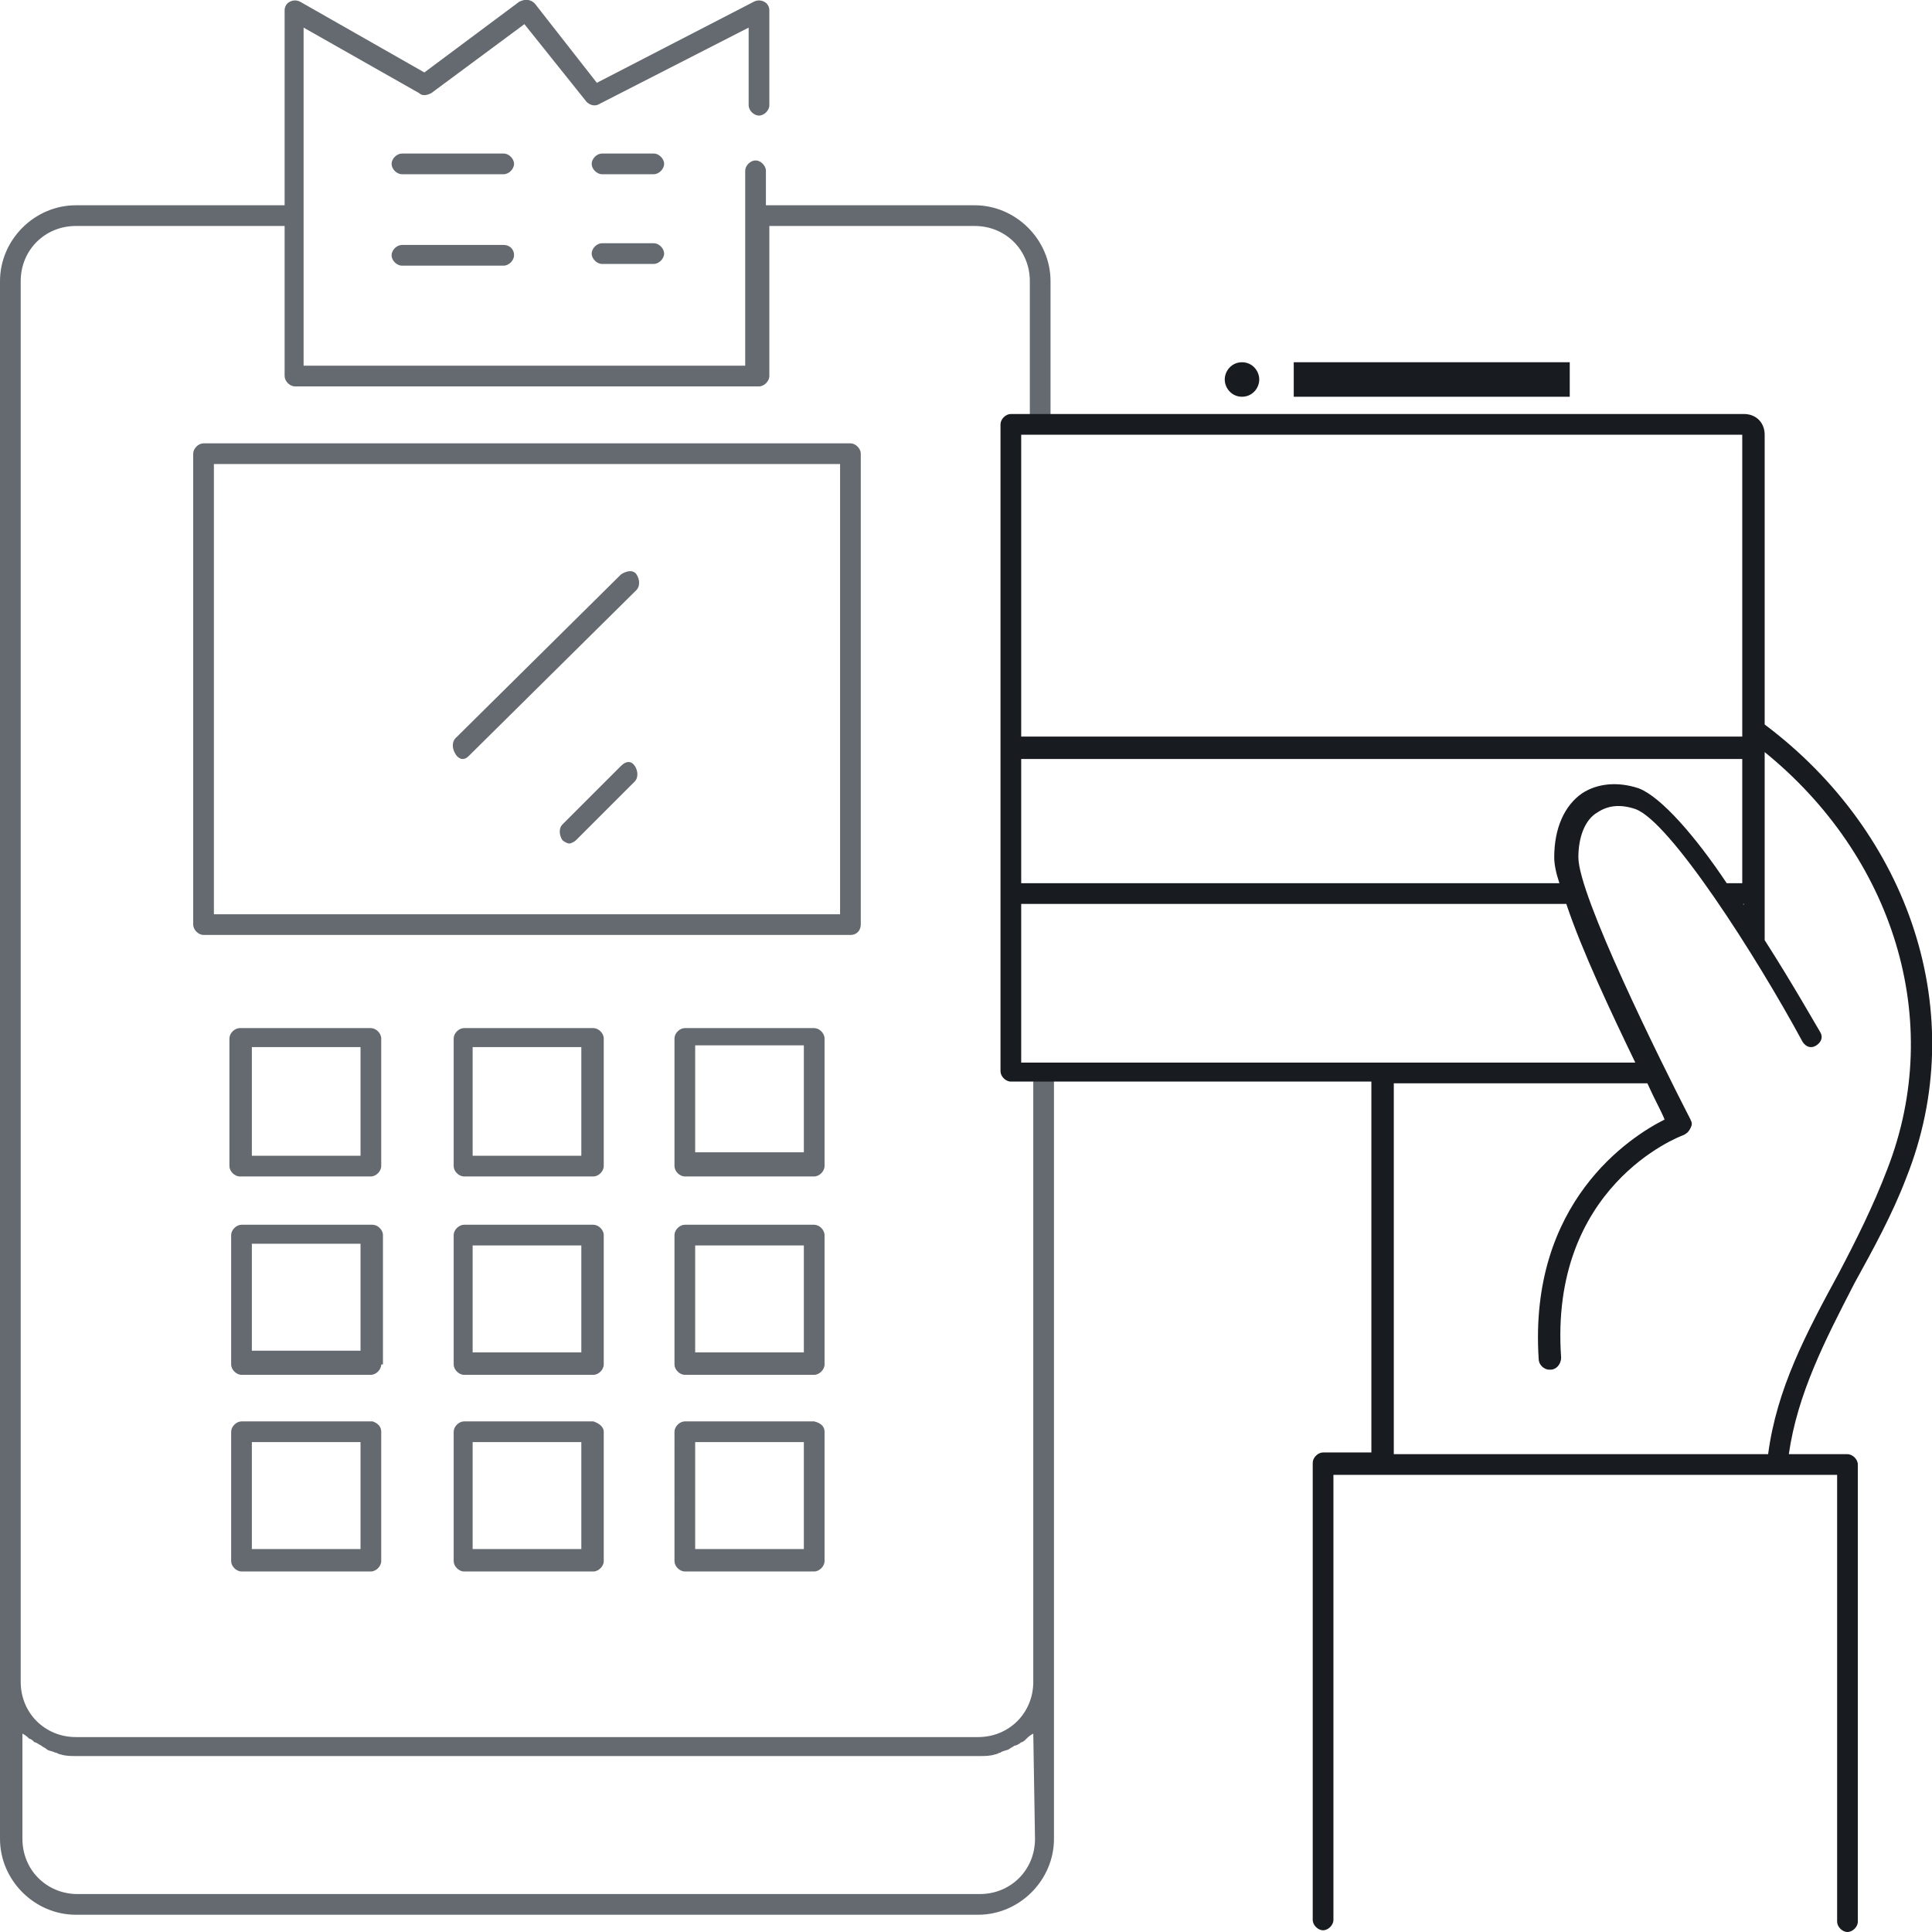
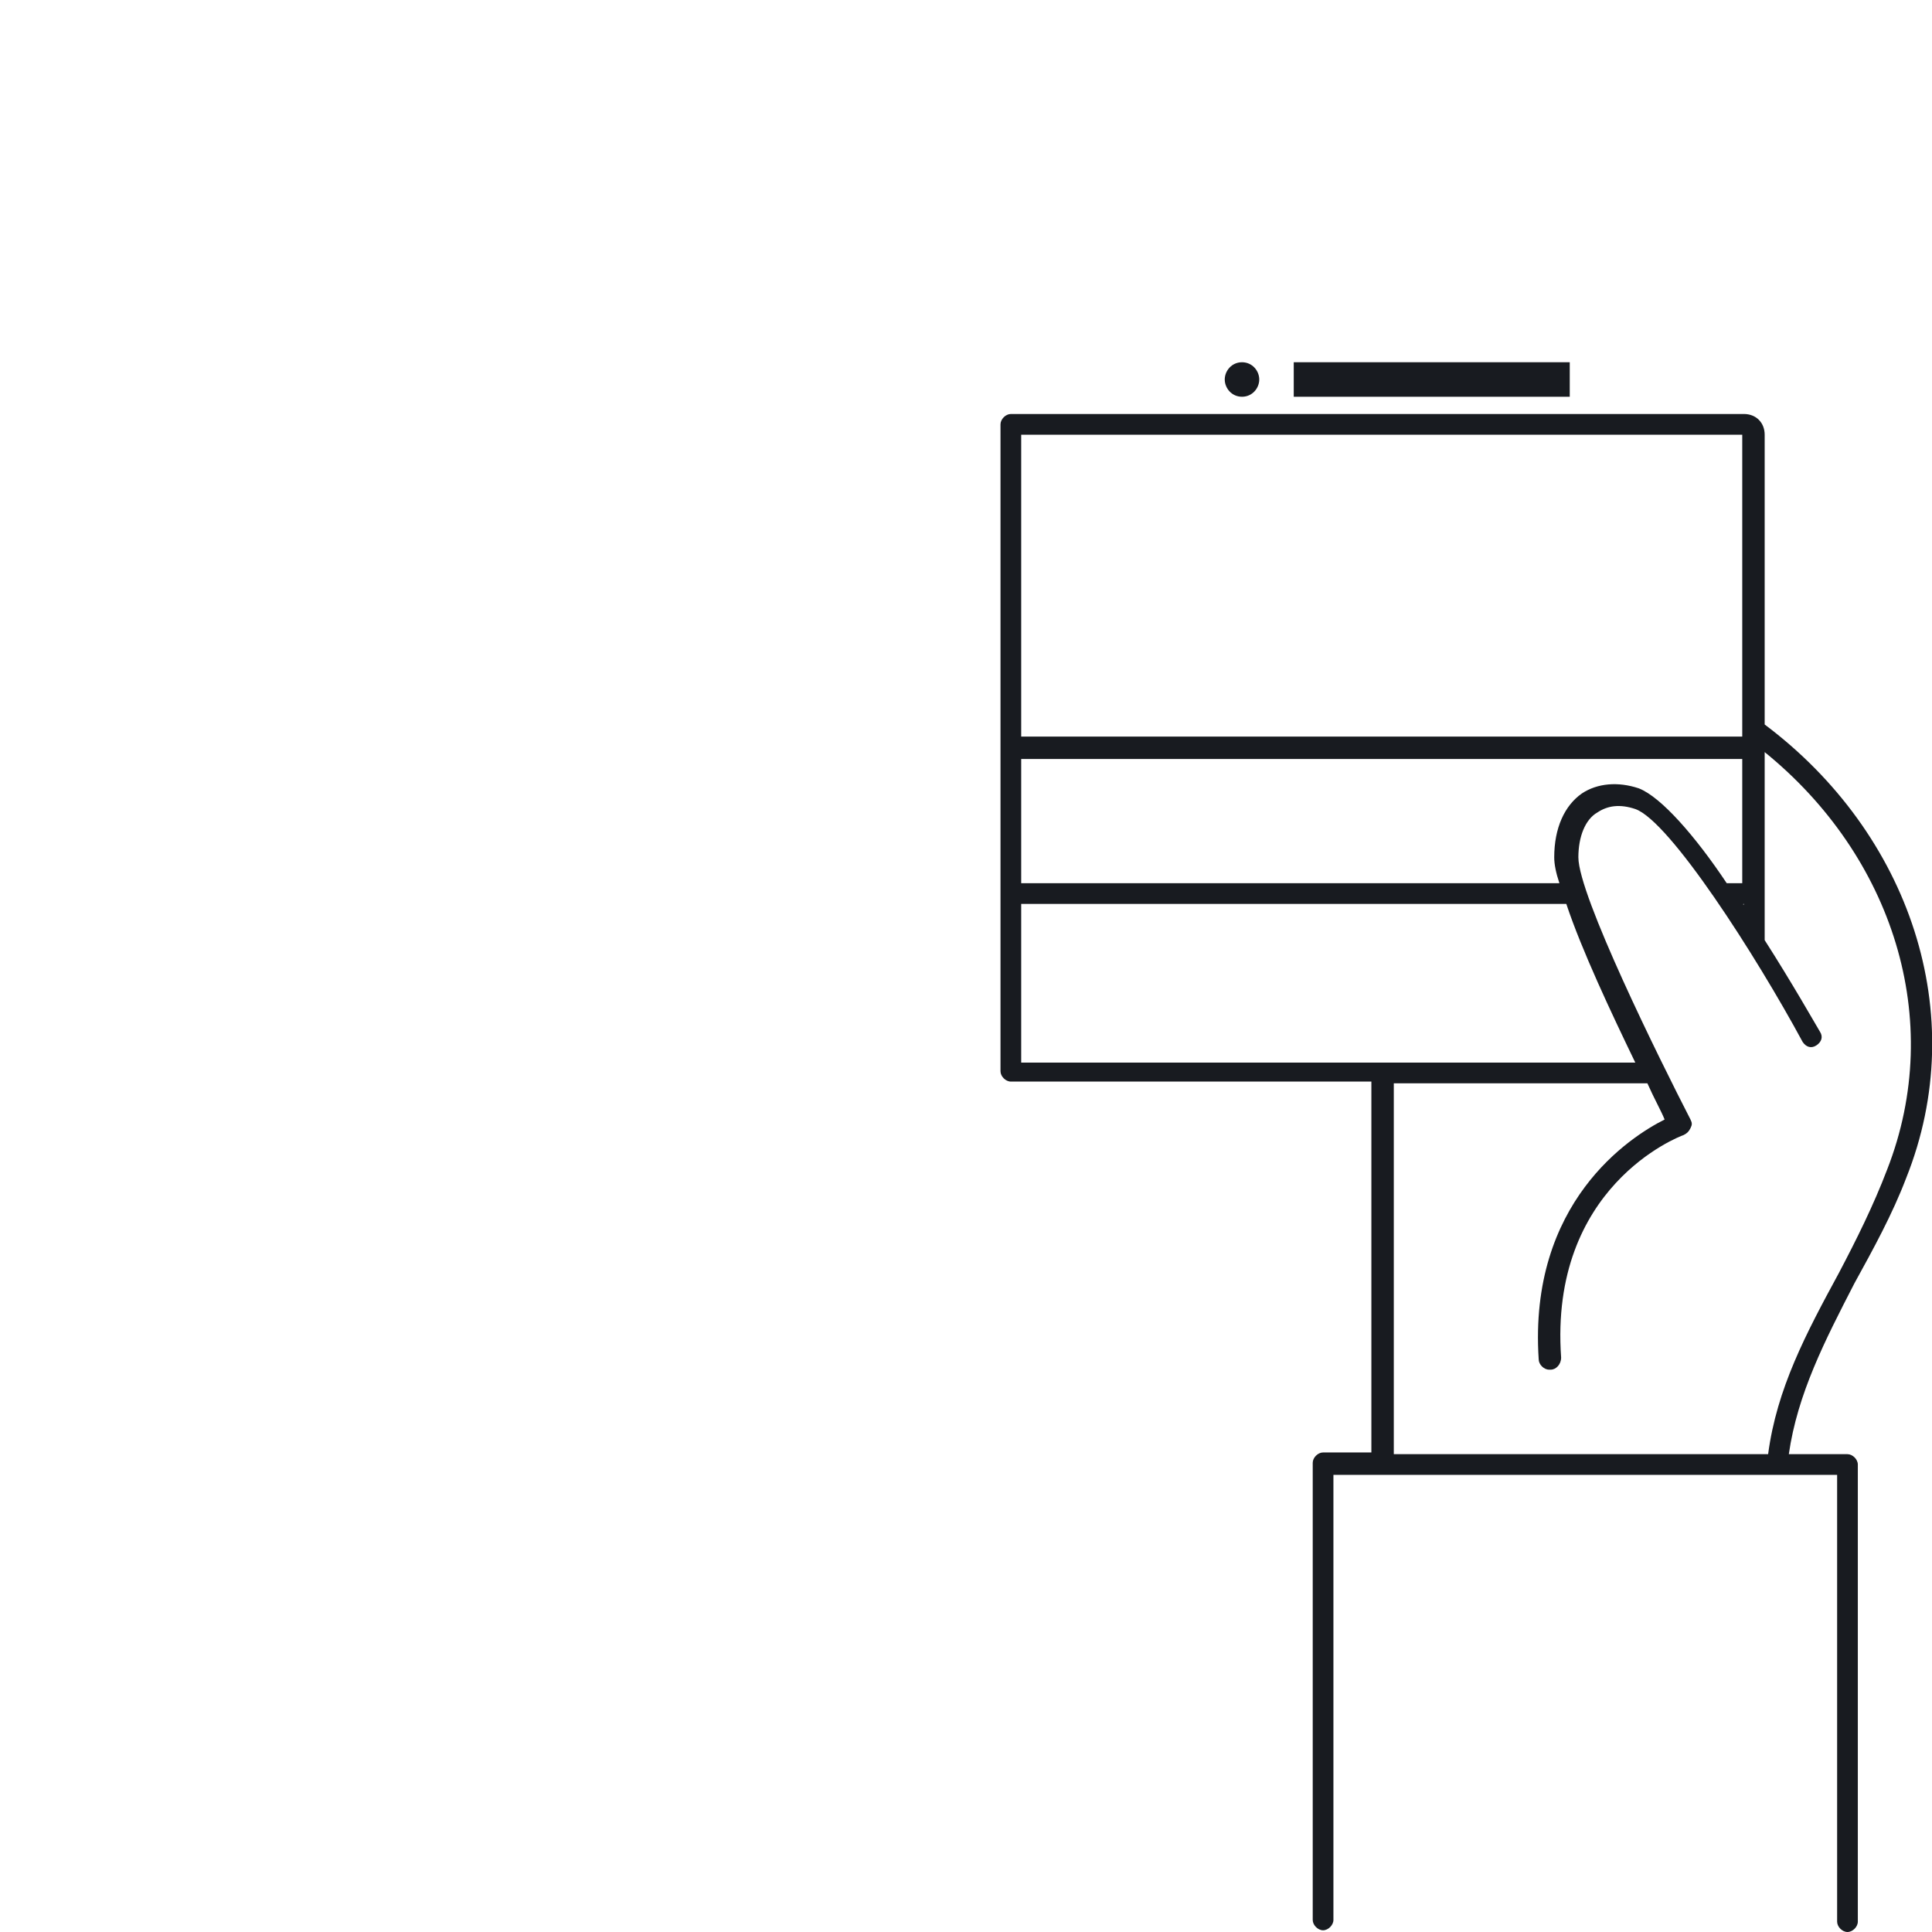
<svg xmlns="http://www.w3.org/2000/svg" version="1.1" id="Layer_1" x="0px" y="0px" viewBox="0 0 112 112" style="enable-background:new 0 0 112 112;" xml:space="preserve">
  <style type="text/css">
	.st0{fill:#656A70;}
	.st1{fill:#181B20;}
</style>
-   <path class="st0" d="M29.8,14.8c0,0.3-0.3,0.6-0.6,0.6h-5.9c-0.3,0-0.6-0.3-0.6-0.6s0.3-0.6,0.6-0.6h5.9  C29.5,14.2,29.8,14.4,29.8,14.8z M35,79.1c0,0.3-0.3,0.6-0.6,0.6h-7.5c-0.3,0-0.6-0.3-0.6-0.6v-7.5c0-0.3,0.3-0.6,0.6-0.6h7.5  c0.3,0,0.6,0.3,0.6,0.6V79.1z M33.7,72.2h-6.3v6.2h6.3V72.2z M22.1,67.6c0,0.3-0.3,0.6-0.6,0.6h-7.6c-0.3,0-0.6-0.3-0.6-0.6v-7.4  c0-0.3,0.3-0.6,0.6-0.6h7.6c0.3,0,0.6,0.3,0.6,0.6V67.6z M20.9,60.7h-6.3V67h6.3V60.7z M37.9,14.1h-3c-0.3,0-0.6,0.3-0.6,0.6  s0.3,0.6,0.6,0.6h3c0.3,0,0.6-0.3,0.6-0.6S38.2,14.1,37.9,14.1z M29.2,8.9h-5.9c-0.3,0-0.6,0.3-0.6,0.6s0.3,0.6,0.6,0.6h5.9  c0.3,0,0.6-0.3,0.6-0.6S29.5,8.9,29.2,8.9z M61.1,62.4v44.2c0,2.4-2,4.4-4.4,4.4H4.4C2,111,0,109,0,106.6V16.3c0-2.4,2-4.4,4.4-4.4  h12.1V0.6c0-0.2,0.1-0.4,0.3-0.5C17,0,17.2,0,17.4,0.1l7.2,4.1l5.5-4.1C30.5-0.1,30.8,0,31,0.2l3.6,4.6l9.1-4.7  c0.2-0.1,0.4-0.1,0.6,0s0.3,0.3,0.3,0.5v5.5c0,0.3-0.3,0.6-0.6,0.6s-0.6-0.3-0.6-0.6V1.6L34.8,6c-0.3,0.2-0.6,0.1-0.8-0.1l-3.6-4.5  l-5.4,4c-0.2,0.1-0.5,0.2-0.7,0l-6.7-3.8v19.6h25.6V9.9c0-0.3,0.3-0.6,0.6-0.6s0.6,0.3,0.6,0.6v2h12.1c2.4,0,4.4,2,4.4,4.4v8.5h-1.2  v-8.5c0-1.8-1.4-3.2-3.2-3.2H44.6v8.7c0,0.3-0.3,0.6-0.6,0.6H17.1c-0.3,0-0.6-0.3-0.6-0.6v-8.7H4.4c-1.8,0-3.2,1.4-3.2,3.2v81.2  c0,1.8,1.4,3.2,3.2,3.2h52.3c1.8,0,3.2-1.4,3.2-3.2v-35L61.1,62.4L61.1,62.4z M59.9,100.5L59.9,100.5c-0.2,0.1-0.3,0.2-0.4,0.3  c-0.1,0.1-0.2,0.2-0.3,0.2c-0.1,0.1-0.3,0.2-0.4,0.2c-0.1,0.1-0.2,0.1-0.3,0.2c-0.2,0.1-0.4,0.1-0.5,0.2c-0.1,0-0.2,0.1-0.3,0.1  c-0.3,0.1-0.6,0.1-0.9,0.1H4.4c-0.3,0-0.6,0-0.9-0.1c-0.1,0-0.2-0.1-0.3-0.1c-0.2-0.1-0.4-0.1-0.5-0.2s-0.2-0.1-0.3-0.2  C2.2,101.1,2.1,101,2,101c-0.1-0.1-0.2-0.2-0.3-0.2c-0.1-0.1-0.2-0.2-0.4-0.3l0,0v6.1c0,1.8,1.4,3.2,3.2,3.2h52.3  c1.8,0,3.2-1.4,3.2-3.2L59.9,100.5L59.9,100.5z M37.9,8.9h-3c-0.3,0-0.6,0.3-0.6,0.6s0.3,0.6,0.6,0.6h3c0.3,0,0.6-0.3,0.6-0.6  S38.2,8.9,37.9,8.9z M47.8,79.1c0,0.3-0.3,0.6-0.6,0.6h-7.5c-0.3,0-0.6-0.3-0.6-0.6v-7.5c0-0.3,0.3-0.6,0.6-0.6h7.5  c0.3,0,0.6,0.3,0.6,0.6V79.1z M46.6,72.2h-6.3v6.2h6.3V72.2z M35,67.6c0,0.3-0.3,0.6-0.6,0.6h-7.5c-0.3,0-0.6-0.3-0.6-0.6v-7.4  c0-0.3,0.3-0.6,0.6-0.6h7.5c0.3,0,0.6,0.3,0.6,0.6V67.6z M33.7,60.7h-6.3V67h6.3V60.7z M36,44.4l-3.4,3.4c-0.2,0.2-0.2,0.6,0,0.9  c0.1,0.1,0.3,0.2,0.4,0.2s0.3-0.1,0.4-0.2l3.4-3.4c0.2-0.2,0.2-0.6,0-0.9C36.6,44.1,36.3,44.1,36,44.4L36,44.4z M49.3,54.2H11.8  c-0.3,0-0.6-0.3-0.6-0.6V26.3c0-0.3,0.3-0.6,0.6-0.6h37.5c0.3,0,0.6,0.3,0.6,0.6v27.3C49.9,53.9,49.7,54.2,49.3,54.2L49.3,54.2z   M48.7,26.9H12.4V53h36.3L48.7,26.9L48.7,26.9z M35,83v7.5c0,0.3-0.3,0.6-0.6,0.6h-7.5c-0.3,0-0.6-0.3-0.6-0.6V83  c0-0.3,0.3-0.6,0.6-0.6h7.5C34.7,82.5,35,82.7,35,83z M33.7,83.6h-6.3v6.2h6.3V83.6z M22.1,79.1c0,0.3-0.3,0.6-0.6,0.6H14  c-0.3,0-0.6-0.3-0.6-0.6v-7.5c0-0.3,0.3-0.6,0.6-0.6h7.6c0.3,0,0.6,0.3,0.6,0.6v7.5H22.1z M20.9,72.1h-6.3v6.2h6.3V72.1z M26.8,44  c0.2,0,0.3-0.1,0.4-0.2l9.7-9.6c0.2-0.2,0.2-0.6,0-0.9s-0.6-0.2-0.9,0l-9.6,9.5c-0.2,0.2-0.2,0.6,0,0.9C26.5,43.9,26.7,44,26.8,44  L26.8,44z M47.8,67.6c0,0.3-0.3,0.6-0.6,0.6h-7.5c-0.3,0-0.6-0.3-0.6-0.6v-7.4c0-0.3,0.3-0.6,0.6-0.6h7.5c0.3,0,0.6,0.3,0.6,0.6  V67.6z M46.6,60.6h-6.3v6.2h6.3C46.6,67,46.6,60.6,46.6,60.6z M47.8,83v7.5c0,0.3-0.3,0.6-0.6,0.6h-7.5c-0.3,0-0.6-0.3-0.6-0.6V83  c0-0.3,0.3-0.6,0.6-0.6h7.5C47.6,82.5,47.8,82.7,47.8,83z M46.6,83.6h-6.3v6.2h6.3C46.6,90,46.6,83.6,46.6,83.6z M22.1,83v7.5  c0,0.3-0.3,0.6-0.6,0.6H14c-0.3,0-0.6-0.3-0.6-0.6V83c0-0.3,0.3-0.6,0.6-0.6h7.6C21.9,82.5,22.1,82.7,22.1,83z M20.9,83.6h-6.3v6.2  h6.3V83.6z" />
  <path class="st1" d="M91,23H75v-2h16V23z M72,21c-0.6,0-1,0.5-1,1s0.4,1,1,1s1-0.5,1-1S72.6,21,72,21z" />
  <path class="st1" d="M110.5,68.3c3.8-9.5,0.2-20-8.2-26.3V25.2c0-0.7-0.5-1.2-1.2-1.2H58.6c-0.3,0-0.6,0.3-0.6,0.6v37.5  c0,0.3,0.3,0.6,0.6,0.6h20.9v21.5h-2.8c-0.3,0-0.6,0.3-0.6,0.6v26.5c0,0.3,0.3,0.6,0.6,0.6s0.6-0.3,0.6-0.6V85.5h29.2v25.9  c0,0.3,0.3,0.6,0.6,0.6s0.6-0.3,0.6-0.6V84.9c0-0.3-0.3-0.6-0.6-0.6h-3.4c0.5-3.5,2.1-6.6,3.8-9.9C108.6,72.4,109.7,70.4,110.5,68.3  z M59.2,25.2H101v17.5H59.2C59.2,42.8,59.2,25.2,59.2,25.2z M59.2,44H101v7.2h-0.9c-1.8-2.7-3.8-5-5.1-5.5c-1.2-0.4-2.4-0.3-3.3,0.3  c-1,0.7-1.6,2-1.6,3.7c0,0.4,0.1,0.9,0.3,1.5H59.2V44L59.2,44z M101.1,52.4L101.1,52.4C101.1,52.5,101,52.4,101.1,52.4L101.1,52.4z   M59.2,61.6v-9.2h31.6c0.9,2.7,2.6,6.3,4,9.2H59.2z M102.5,84.3H80.8V62.8h14.7c0.4,0.9,0.8,1.6,1,2.1c-2,1-7.9,4.8-7.3,13.9  c0,0.3,0.3,0.6,0.6,0.6c0,0,0,0,0.1,0c0.3,0,0.6-0.3,0.6-0.7c-0.7-9.9,6.8-12.8,7.1-12.9c0.2-0.1,0.3-0.2,0.4-0.4s0.1-0.3,0-0.5  c-1.8-3.5-6.5-13-6.5-15.2c0-1.2,0.4-2.2,1.1-2.6c0.6-0.4,1.3-0.5,2.2-0.2c2,0.7,7,8.5,9.7,13.5c0.2,0.3,0.5,0.4,0.8,0.2  s0.4-0.5,0.2-0.8c-0.3-0.5-1.6-2.8-3.2-5.3V43.6c7.4,6,10.5,15.5,7.1,24.2c-0.8,2.1-1.8,4.1-2.8,6C104.7,77.3,103,80.5,102.5,84.3  L102.5,84.3z" />
</svg>